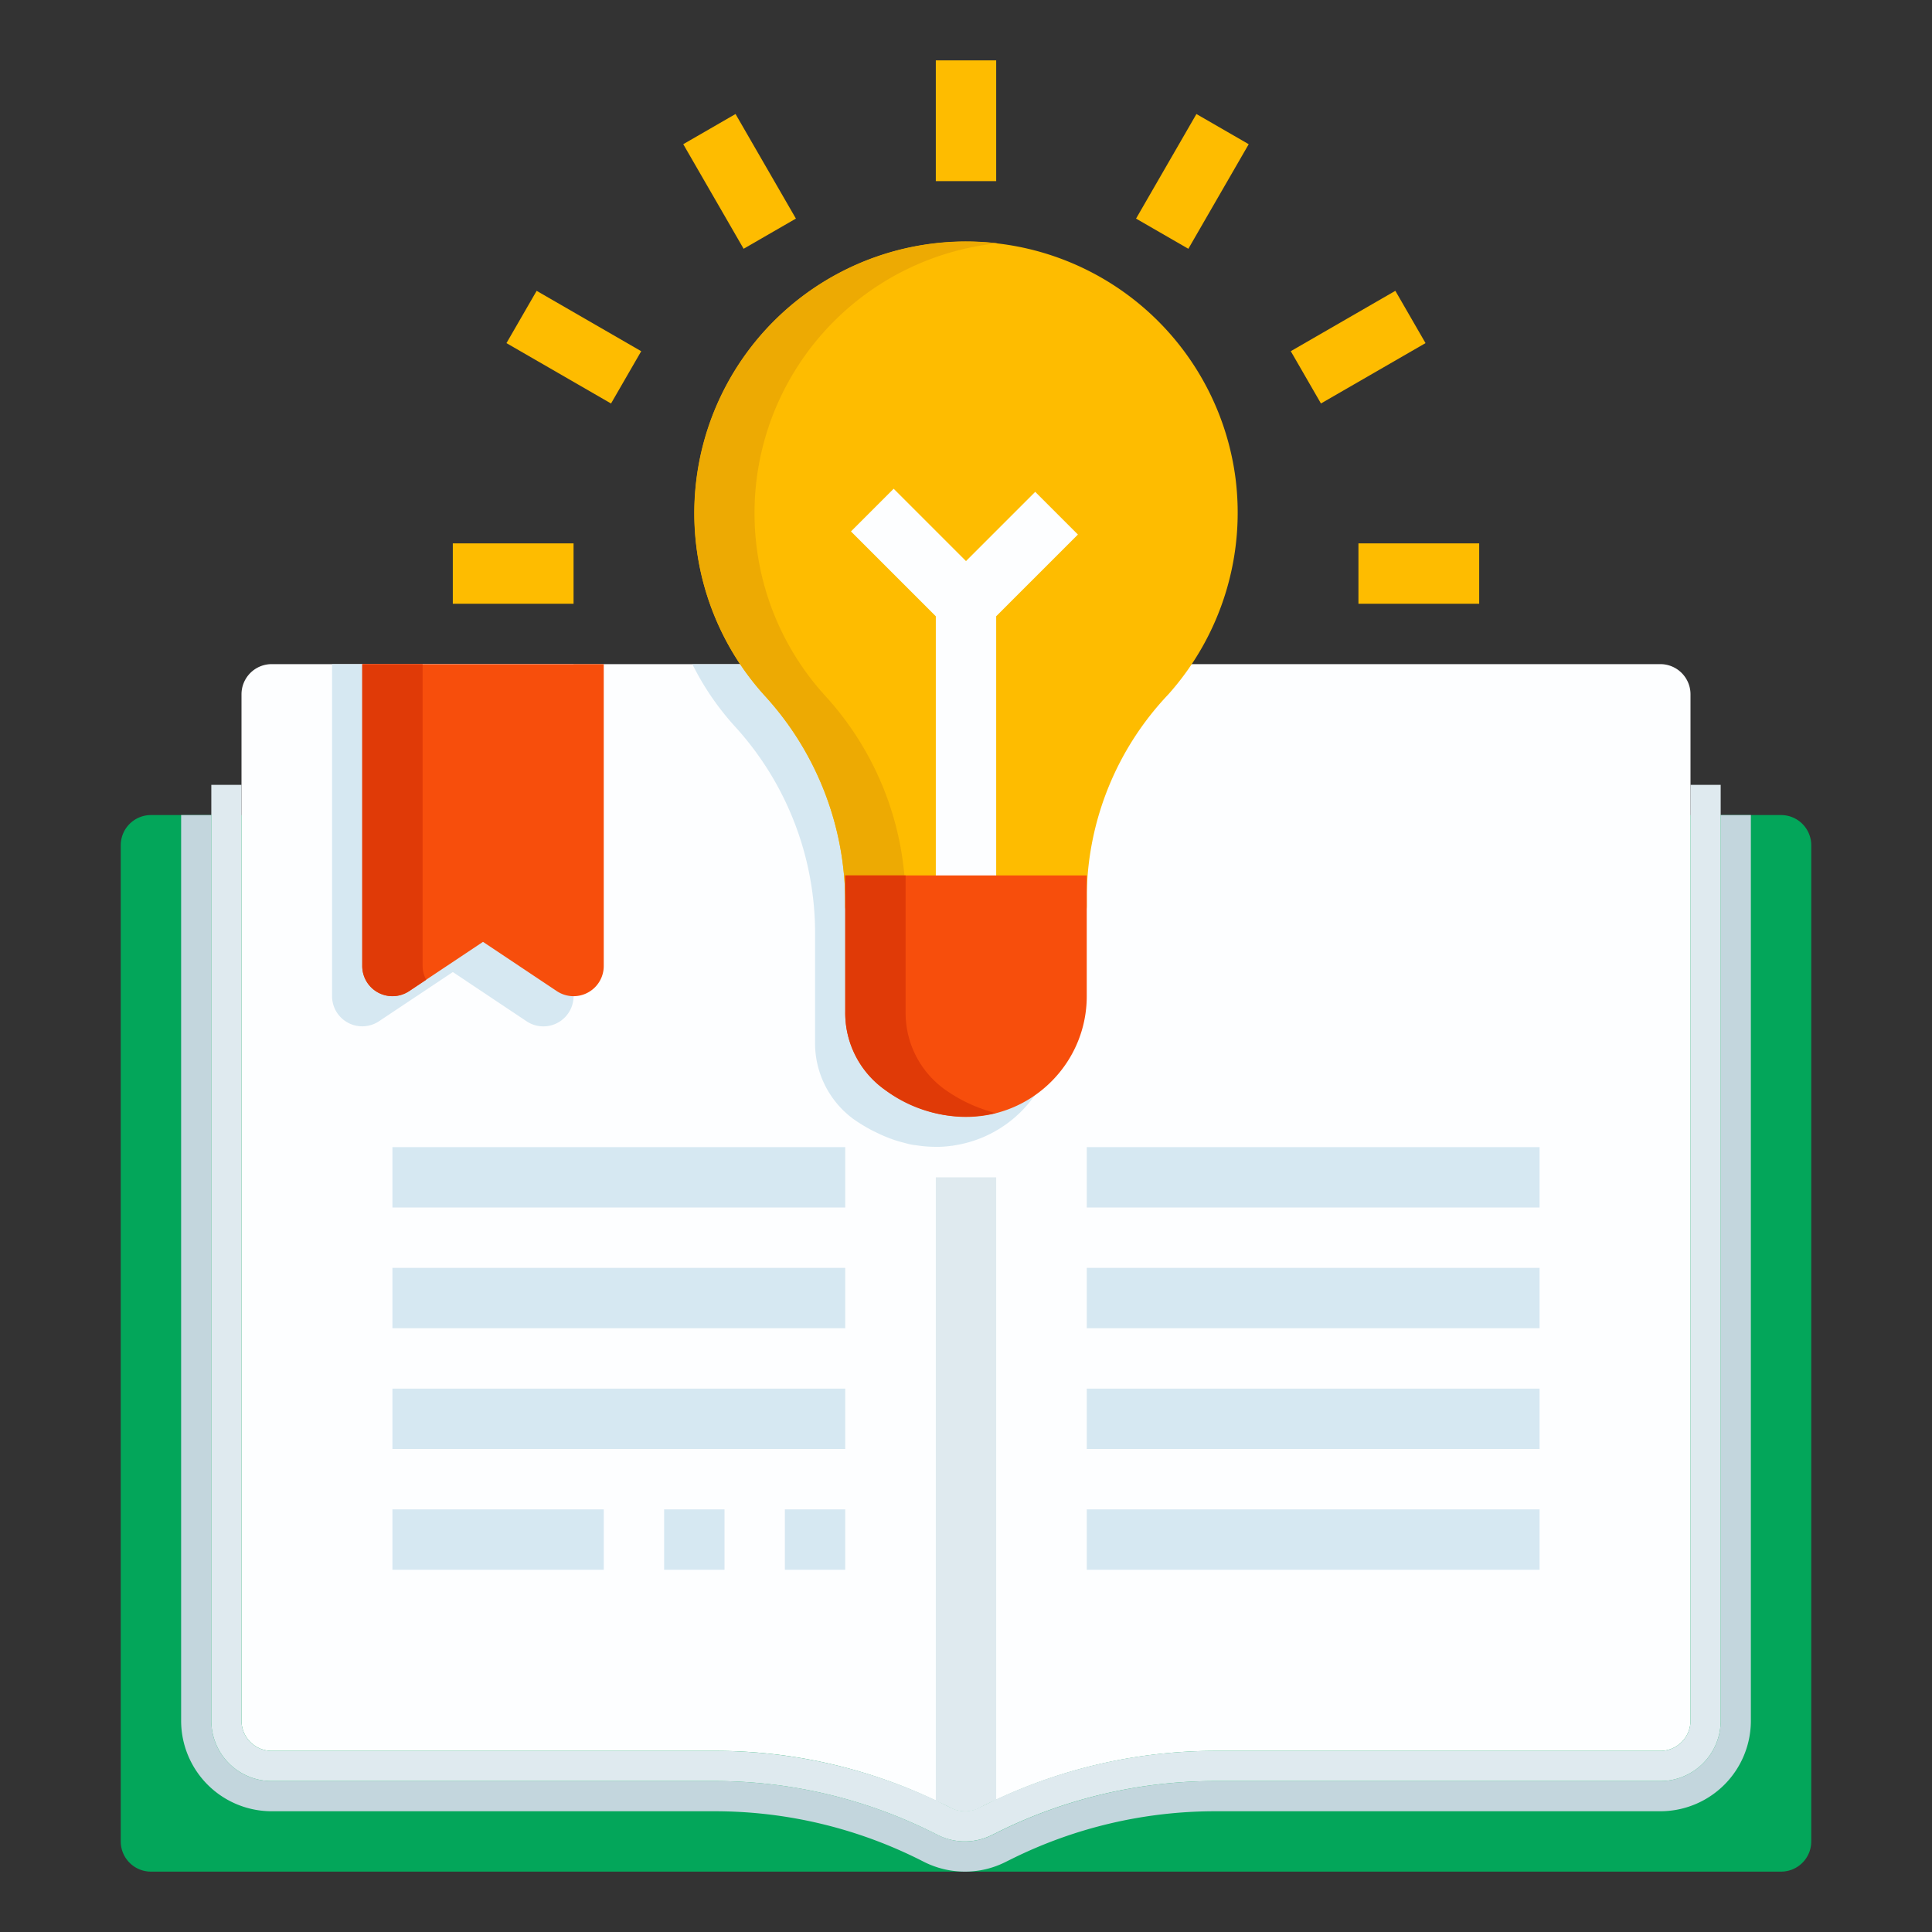
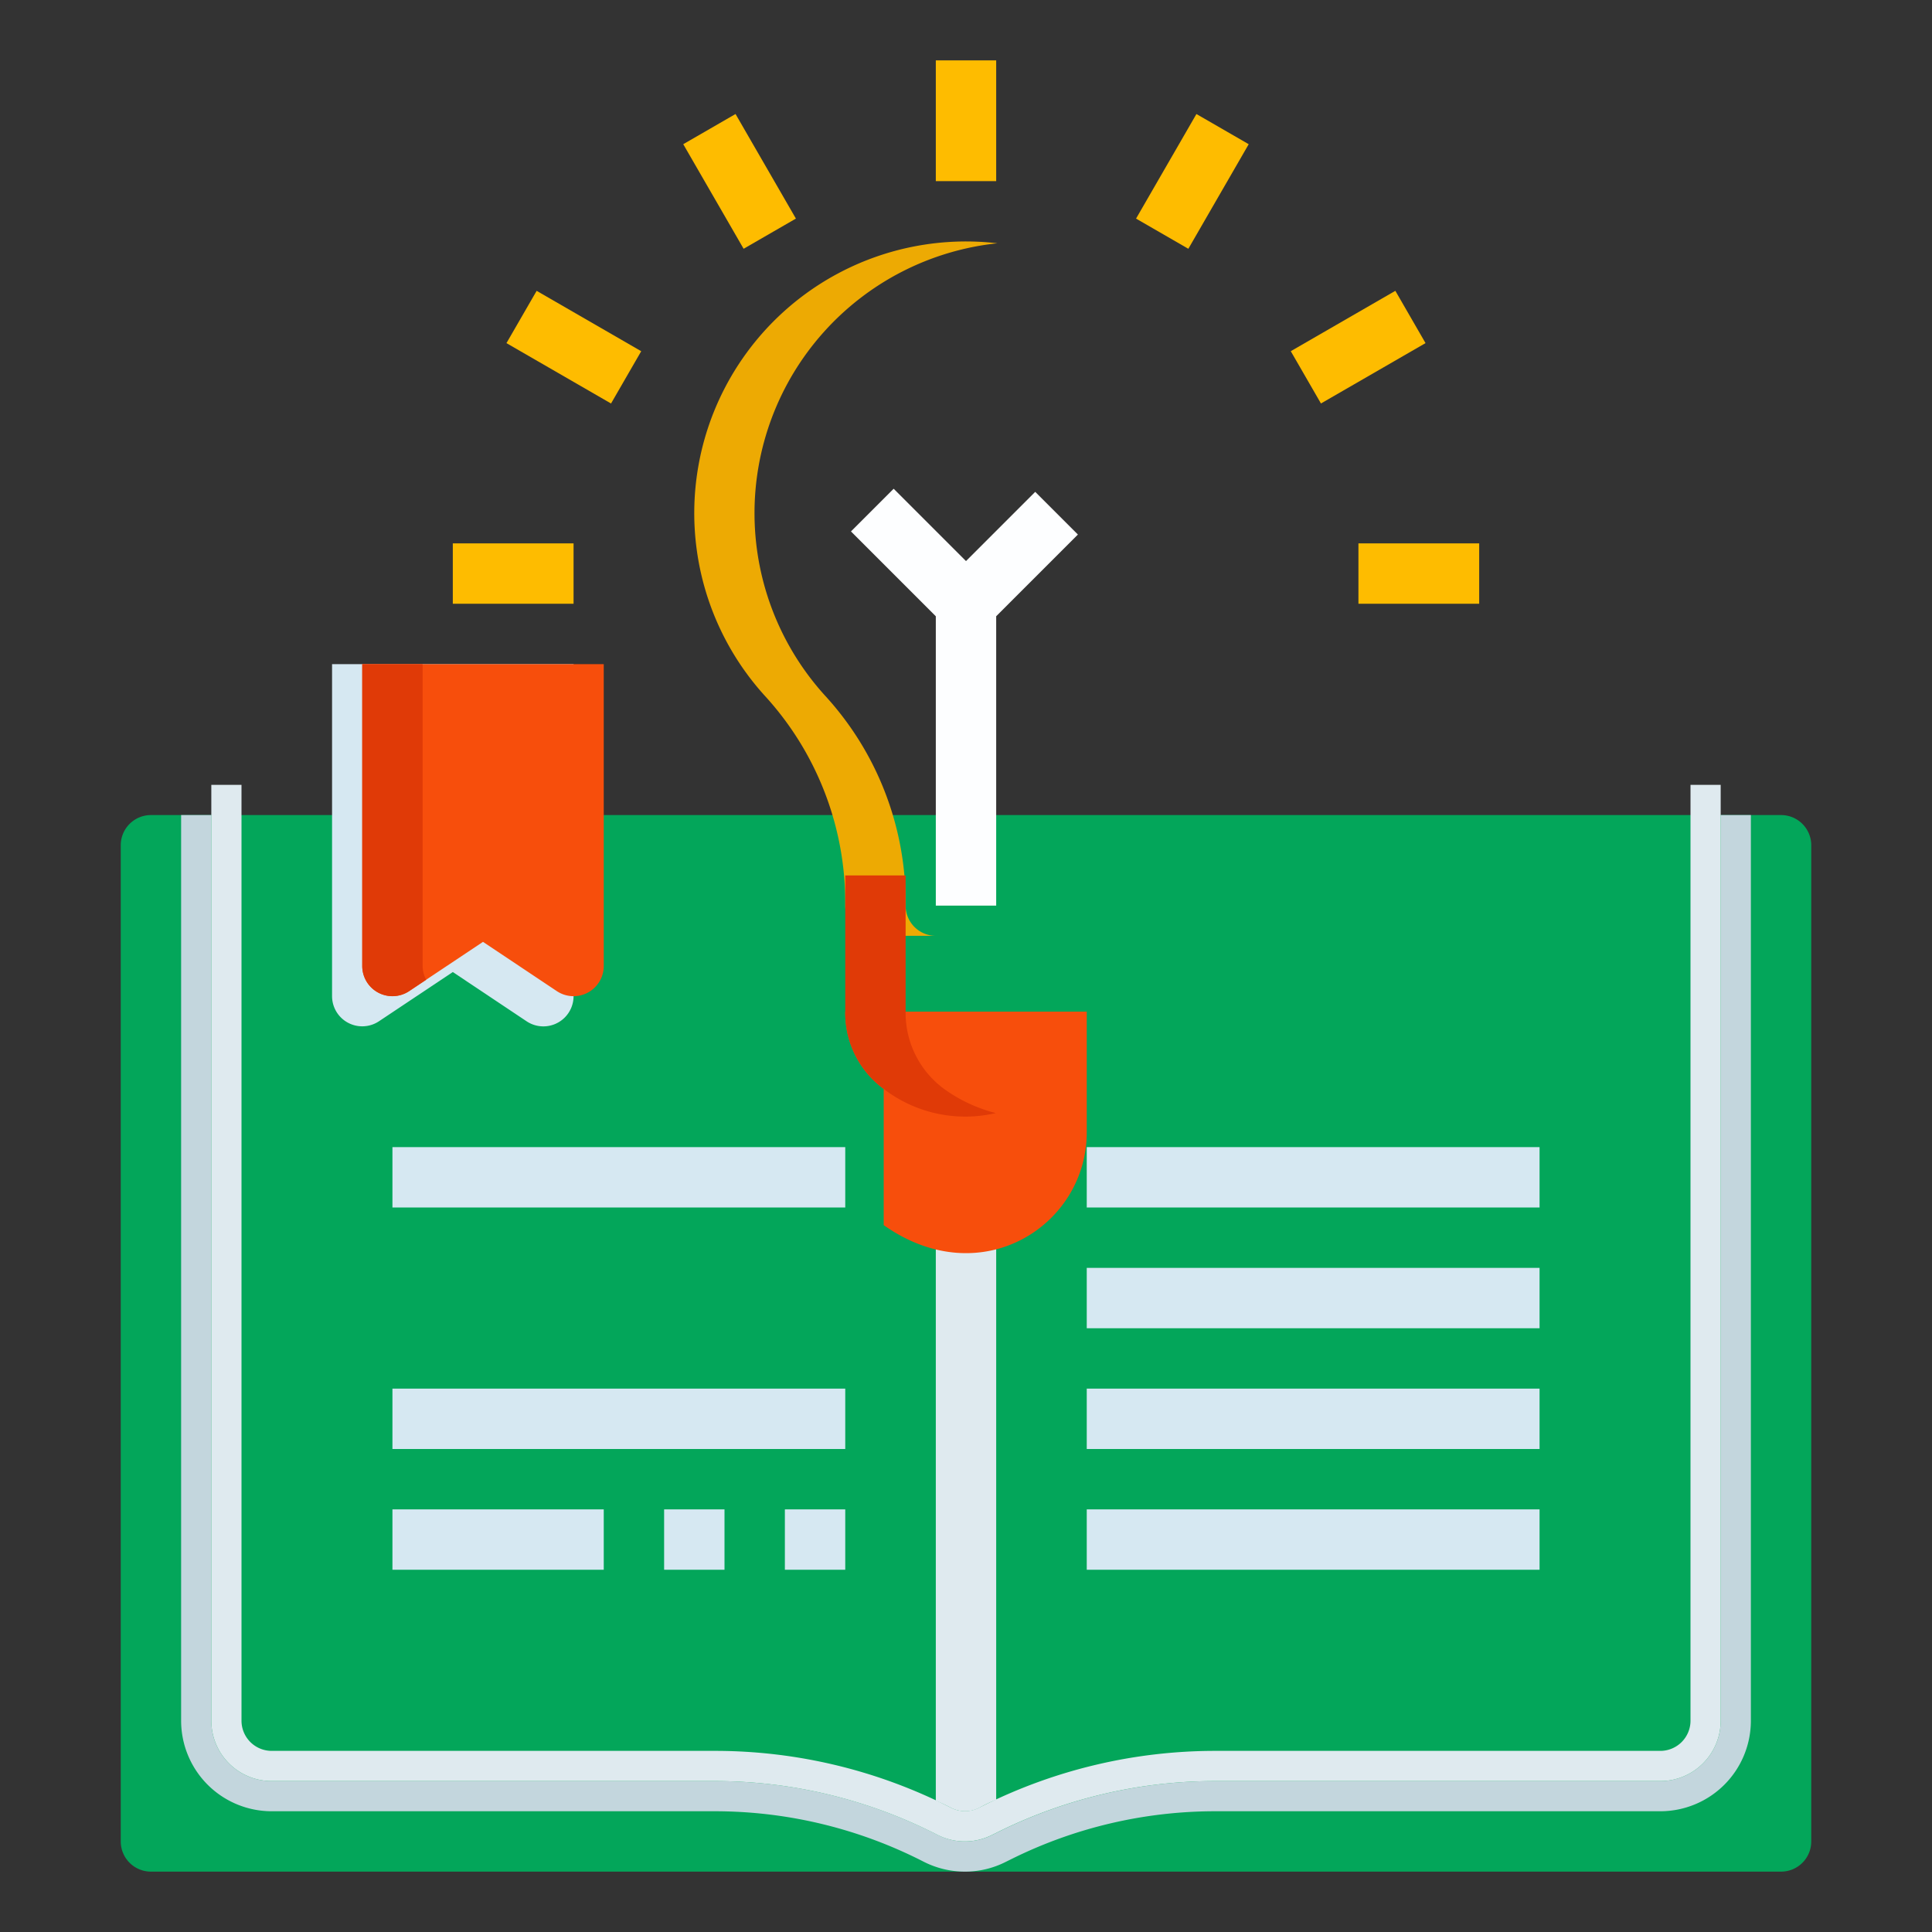
<svg xmlns="http://www.w3.org/2000/svg" width="800" height="800" viewBox="0 0 64 64">
  <rect x="0" y="0" width="64" height="64" fill="#333333" stroke="none" />
  <g data-name="09_Idea" id="_09_Idea">
    <path d="M59 62H5a1 1 0 01-1-1V28a1 1 0 011-1H59a1 1 0 011 1V61a1 1 0 01-1 1z" style="fill:#03a65a" />
-     <path d="M55 22H9a1 1 0 00-1 1V57a1 1 0 001 1H23.69A16.949 16.949.0 0131 59.65q.255.1.51.24a1.03 1.03.0 00.45.11.988.988.0 00.45-.1l.21-.11c.12-.06.25-.12.38-.17A17.119 17.119.0 0140.24 58H55a1 1 0 001-1V23a1 1 0 00-1-1z" style="fill:#fdfeff" />
    <path d="M33 39V59.62c-.13.05-.26.11-.38.17l-.21.11a.988.988.0 01-.45.1 1.03 1.03.0 01-.45-.11q-.255-.135-.51-.24V39z" style="fill:#dfeaef" />
    <path d="M33.515 61.579A15.179 15.179.0 0140.237 60H55a3 3 0 003-3V27H57V57a2 2 0 01-2 2H40.237a16.183 16.183.0 00-7.168 1.684l-.216.107a2 2 0 01-1.8-.012A16.173 16.173.0 0023.692 59H9a2 2 0 01-2-2V27H6V57a3 3 0 003 3H23.692a15.163 15.163.0 016.9 1.669A3.02 3.02.0 0031.963 62a2.984 2.984.0 001.334-.313z" style="fill:#c3d6dd" />
    <path d="M56 57a1 1 0 01-1 1H40.237a17.189 17.189.0 00-7.613 1.788l-.216.107a.993.993.0 01-.445.1 1.006 1.006.0 01-.457-.11A17.164 17.164.0 0023.692 58H9a1 1 0 01-1-1V26H7V57a2 2 0 002 2H23.692a16.173 16.173.0 017.357 1.779 2 2 0 001.8.012l.216-.107A16.183 16.183.0 0140.237 59H55a2 2 0 002-2V26H56z" style="fill:#dfeaef" />
    <path d="M18 34a1 1 0 01-.555-.168L15 32.2l-2.445 1.63A1 1 0 0111 33V22h8V33a1 1 0 01-1 1z" style="fill:#d6e8f2" />
    <path d="M19 33a1 1 0 01-.555-.168L16 31.2l-2.445 1.63A1 1 0 0112 32V22h8V32a1 1 0 01-1 1z" style="fill:#f74e0c" />
    <path d="M14 32V22H12V32a1 1 0 001.555.832l.563-.375A.986.986.0 0114 32z" style="fill:#e03a07" />
    <rect height="2" style="fill:#d6e8f2" width="15" x="13" y="38" />
-     <rect height="2" style="fill:#d6e8f2" width="15" x="13" y="42" />
    <rect height="2" style="fill:#d6e8f2" width="15" x="13" y="46" />
    <rect height="2" style="fill:#d6e8f2" width="7" x="13" y="50" />
    <rect height="2" style="fill:#d6e8f2" width="15" x="36" y="38" />
    <rect height="2" style="fill:#d6e8f2" width="15" x="36" y="42" />
    <rect height="2" style="fill:#d6e8f2" width="15" x="36" y="46" />
    <rect height="2" style="fill:#d6e8f2" width="15" x="36" y="50" />
    <rect height="2" style="fill:#d6e8f2" width="2" x="22" y="50" />
    <rect height="2" style="fill:#d6e8f2" width="2" x="26" y="50" />
    <rect height="4" style="fill:#febc00" width="2" x="31" y="2" />
    <rect height="4" style="fill:#febc00" transform="translate(0.277 13.054) rotate(-29.998)" width="2" x="23.5" y="4.009" />
    <rect height="4" style="fill:#febc00" transform="translate(-0.455 22.212) rotate(-59.998)" width="2" x="18.009" y="9.5" />
    <rect height="2" style="fill:#febc00" width="4" x="15" y="18" />
    <rect height="2" style="fill:#febc00" width="4" x="45" y="18" />
    <rect height="2" style="fill:#febc00" transform="translate(0.276 24.032) rotate(-29.995)" width="4" x="42.991" y="10.5" />
    <rect height="2" style="fill:#febc00" transform="translate(14.548 37.215) rotate(-60.005)" width="4" x="37.5" y="5.009" />
-     <path d="M27 31v3.512a3.122 3.122.0 001.274 2.56 5.645 5.645.0 00.552.341c.062.034.125.063.188.094.121.06.241.115.362.163.076.03.151.059.227.085.1.035.208.065.312.092.084.022.168.047.251.064s.149.022.223.033a4.168 4.168.0 00.645.046c.031.0.063.0.094.0a3.746 3.746.0 00.385-.033c.027.0.053-.006.08-.011A4 4 0 0035 34V30.576a9.834 9.834.0 012.7-6.571 8.917 8.917.0 001.344-2H22.937a9.049 9.049.0 001.437 2.091A10.148 10.148.0 0127 31z" style="fill:#d6e8f2" />
-     <path d="M35 31H29a1 1 0 01-1-1 10.148 10.148.0 00-2.626-6.909 9 9 0 1115.552-7.263h0A9.036 9.036.0 0138.7 23.005 9.834 9.834.0 0036 29.576V30a1 1 0 01-1 1z" style="fill:#febc00" />
    <path d="M30 30a10.148 10.148.0 00-2.626-6.909A8.989 8.989.0 0133.04 8.059a9 9 0 00-7.666 15.032A10.148 10.148.0 0128 30a1 1 0 001 1h2a1 1 0 01-1-1z" style="fill:#edaa03" />
    <path d="M33 30H31V20a1 1 0 01.293-.707l3-3 1.414 1.414L33 20.414z" style="fill:#fdfeff" />
    <rect height="4.389" style="fill:#fdfeff" transform="translate(-4.127 26.934) rotate(-45)" width="2" x="29.448" y="16.254" />
-     <path d="M29.274 36.072A3.122 3.122.0 0128 33.512V29h8v4c0 3.078-3.494 5.356-6.726 3.072z" style="fill:#f74e0c" />
+     <path d="M29.274 36.072A3.122 3.122.0 0128 33.512h8v4c0 3.078-3.494 5.356-6.726 3.072z" style="fill:#f74e0c" />
    <path d="M31.274 36.072A3.122 3.122.0 0130 33.512V29H28v4.512a3.122 3.122.0 001.274 2.56 4.437 4.437.0 003.713.8A5.056 5.056.0 0131.274 36.072z" style="fill:#e03a07" />
    <circle cx="18" cy="25" r="1" style="fill:#f74e0c" />
  </g>
</svg>